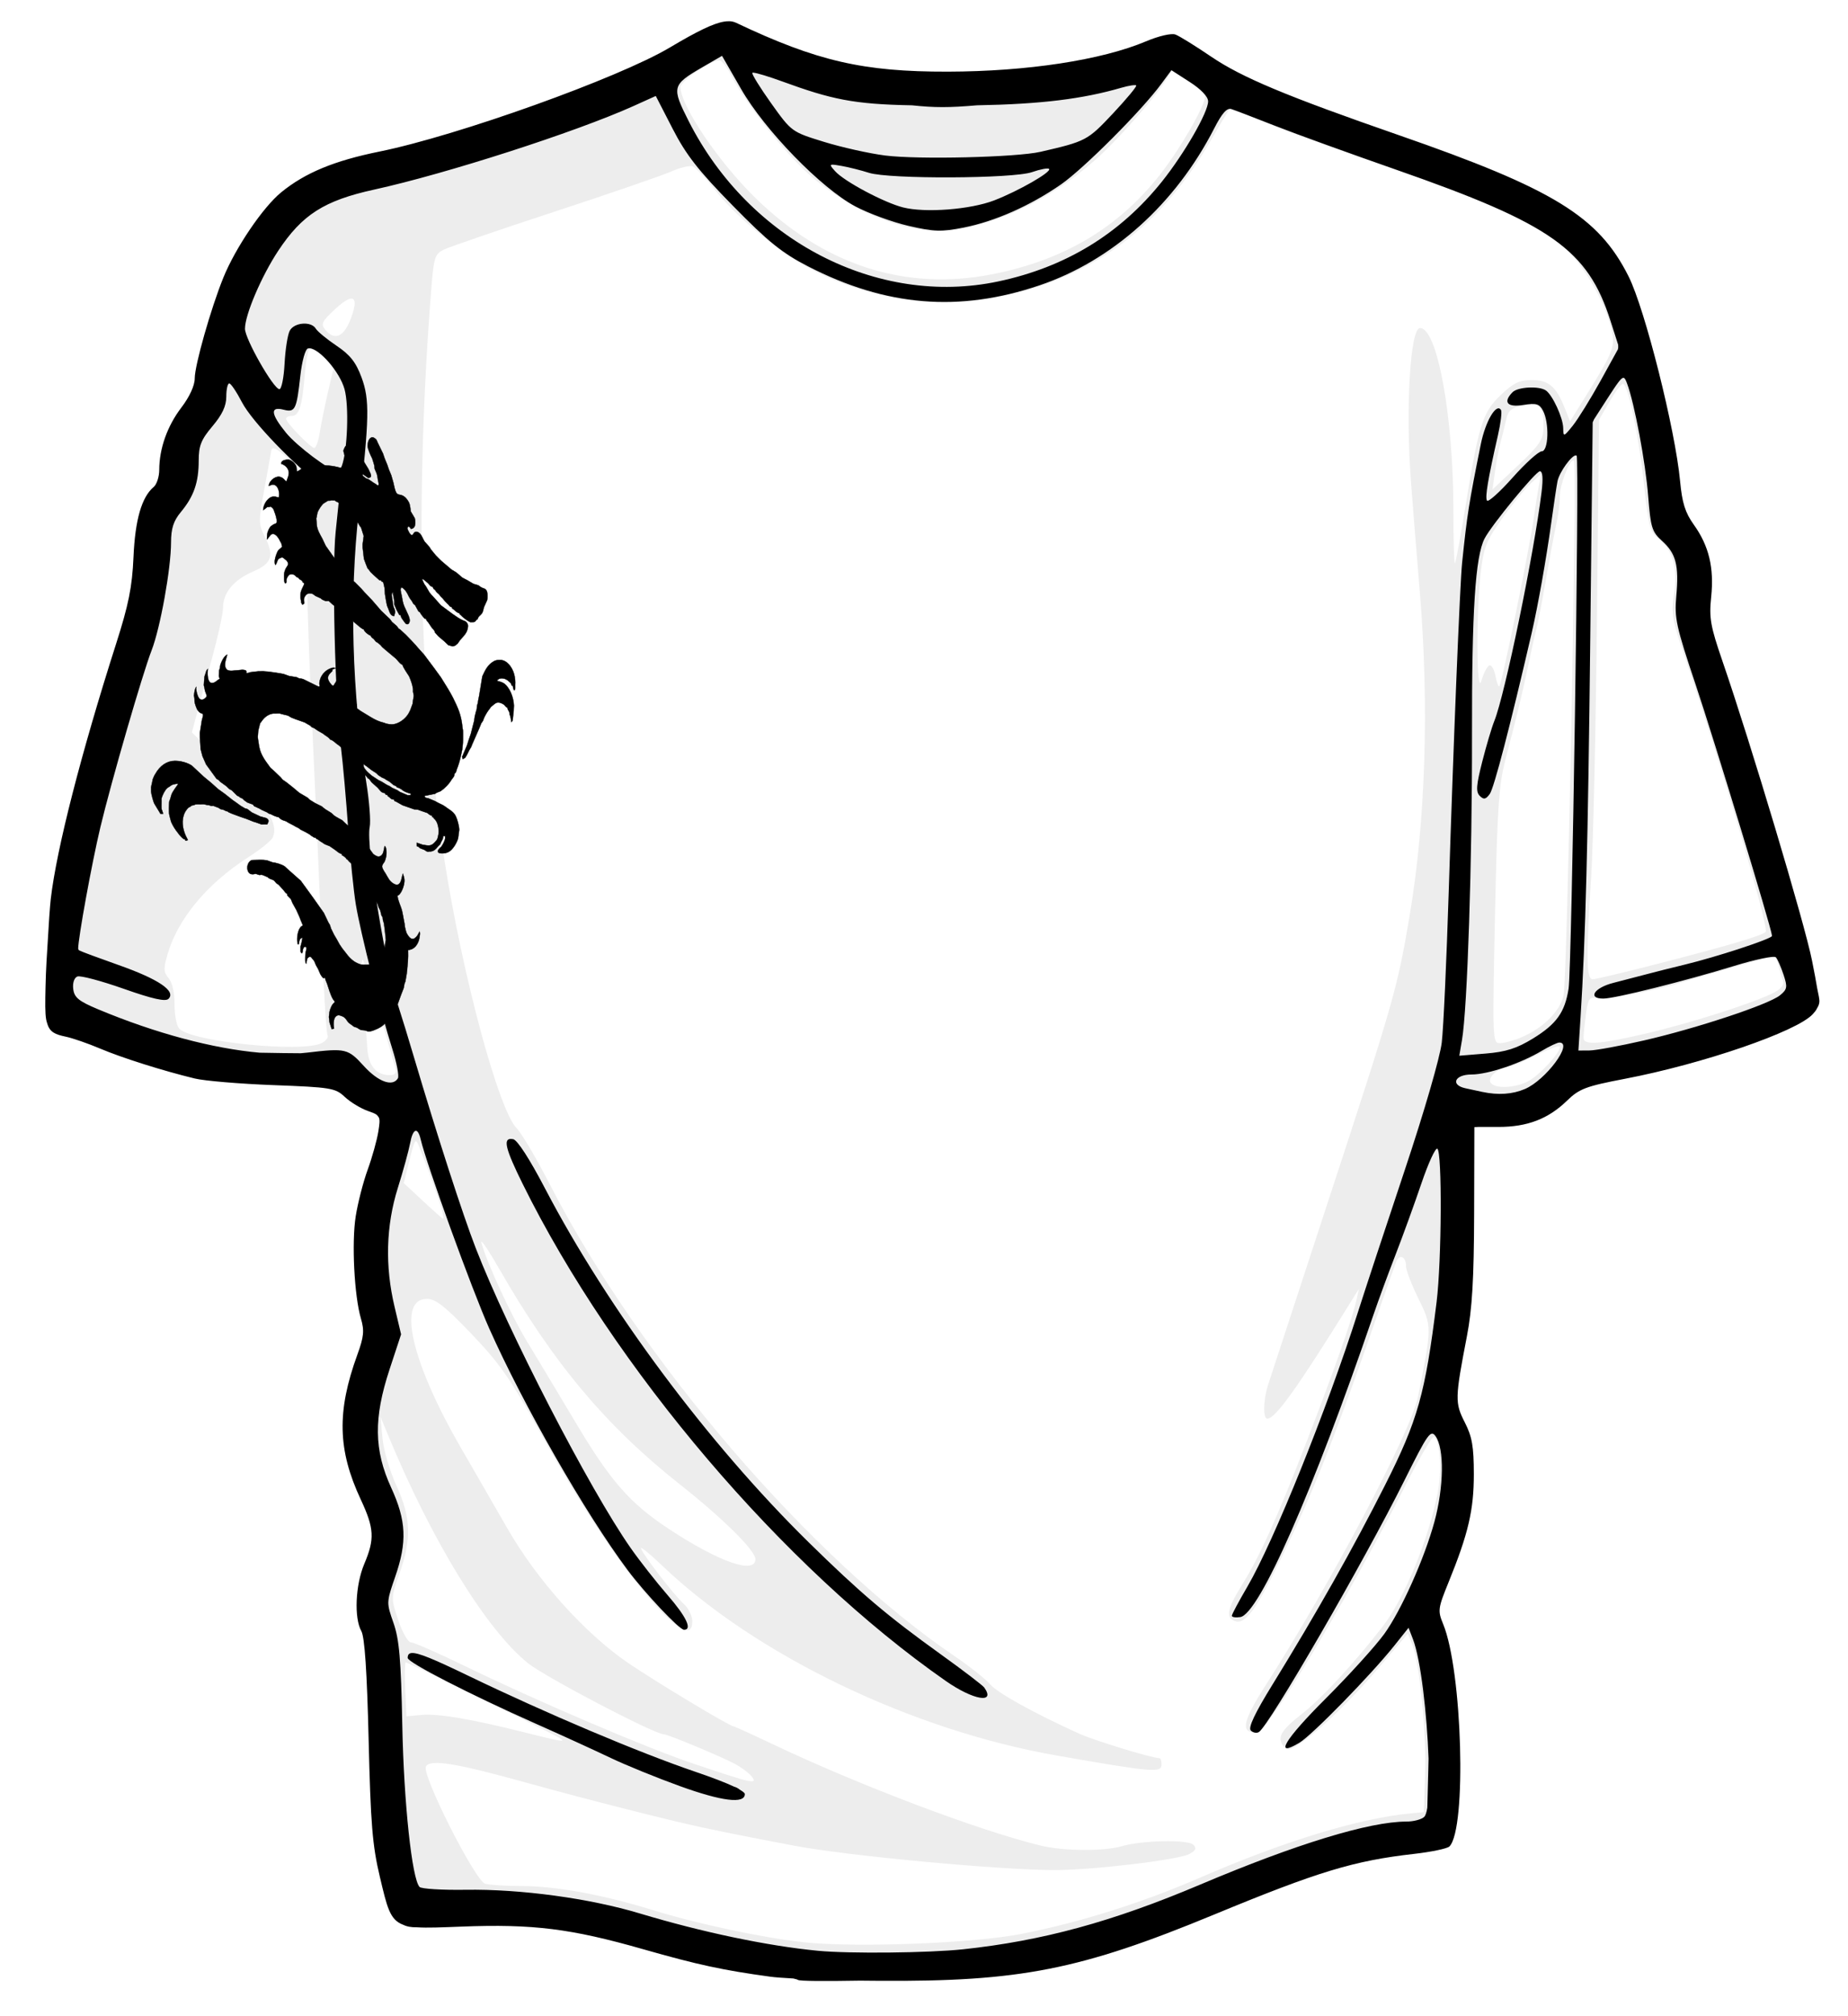
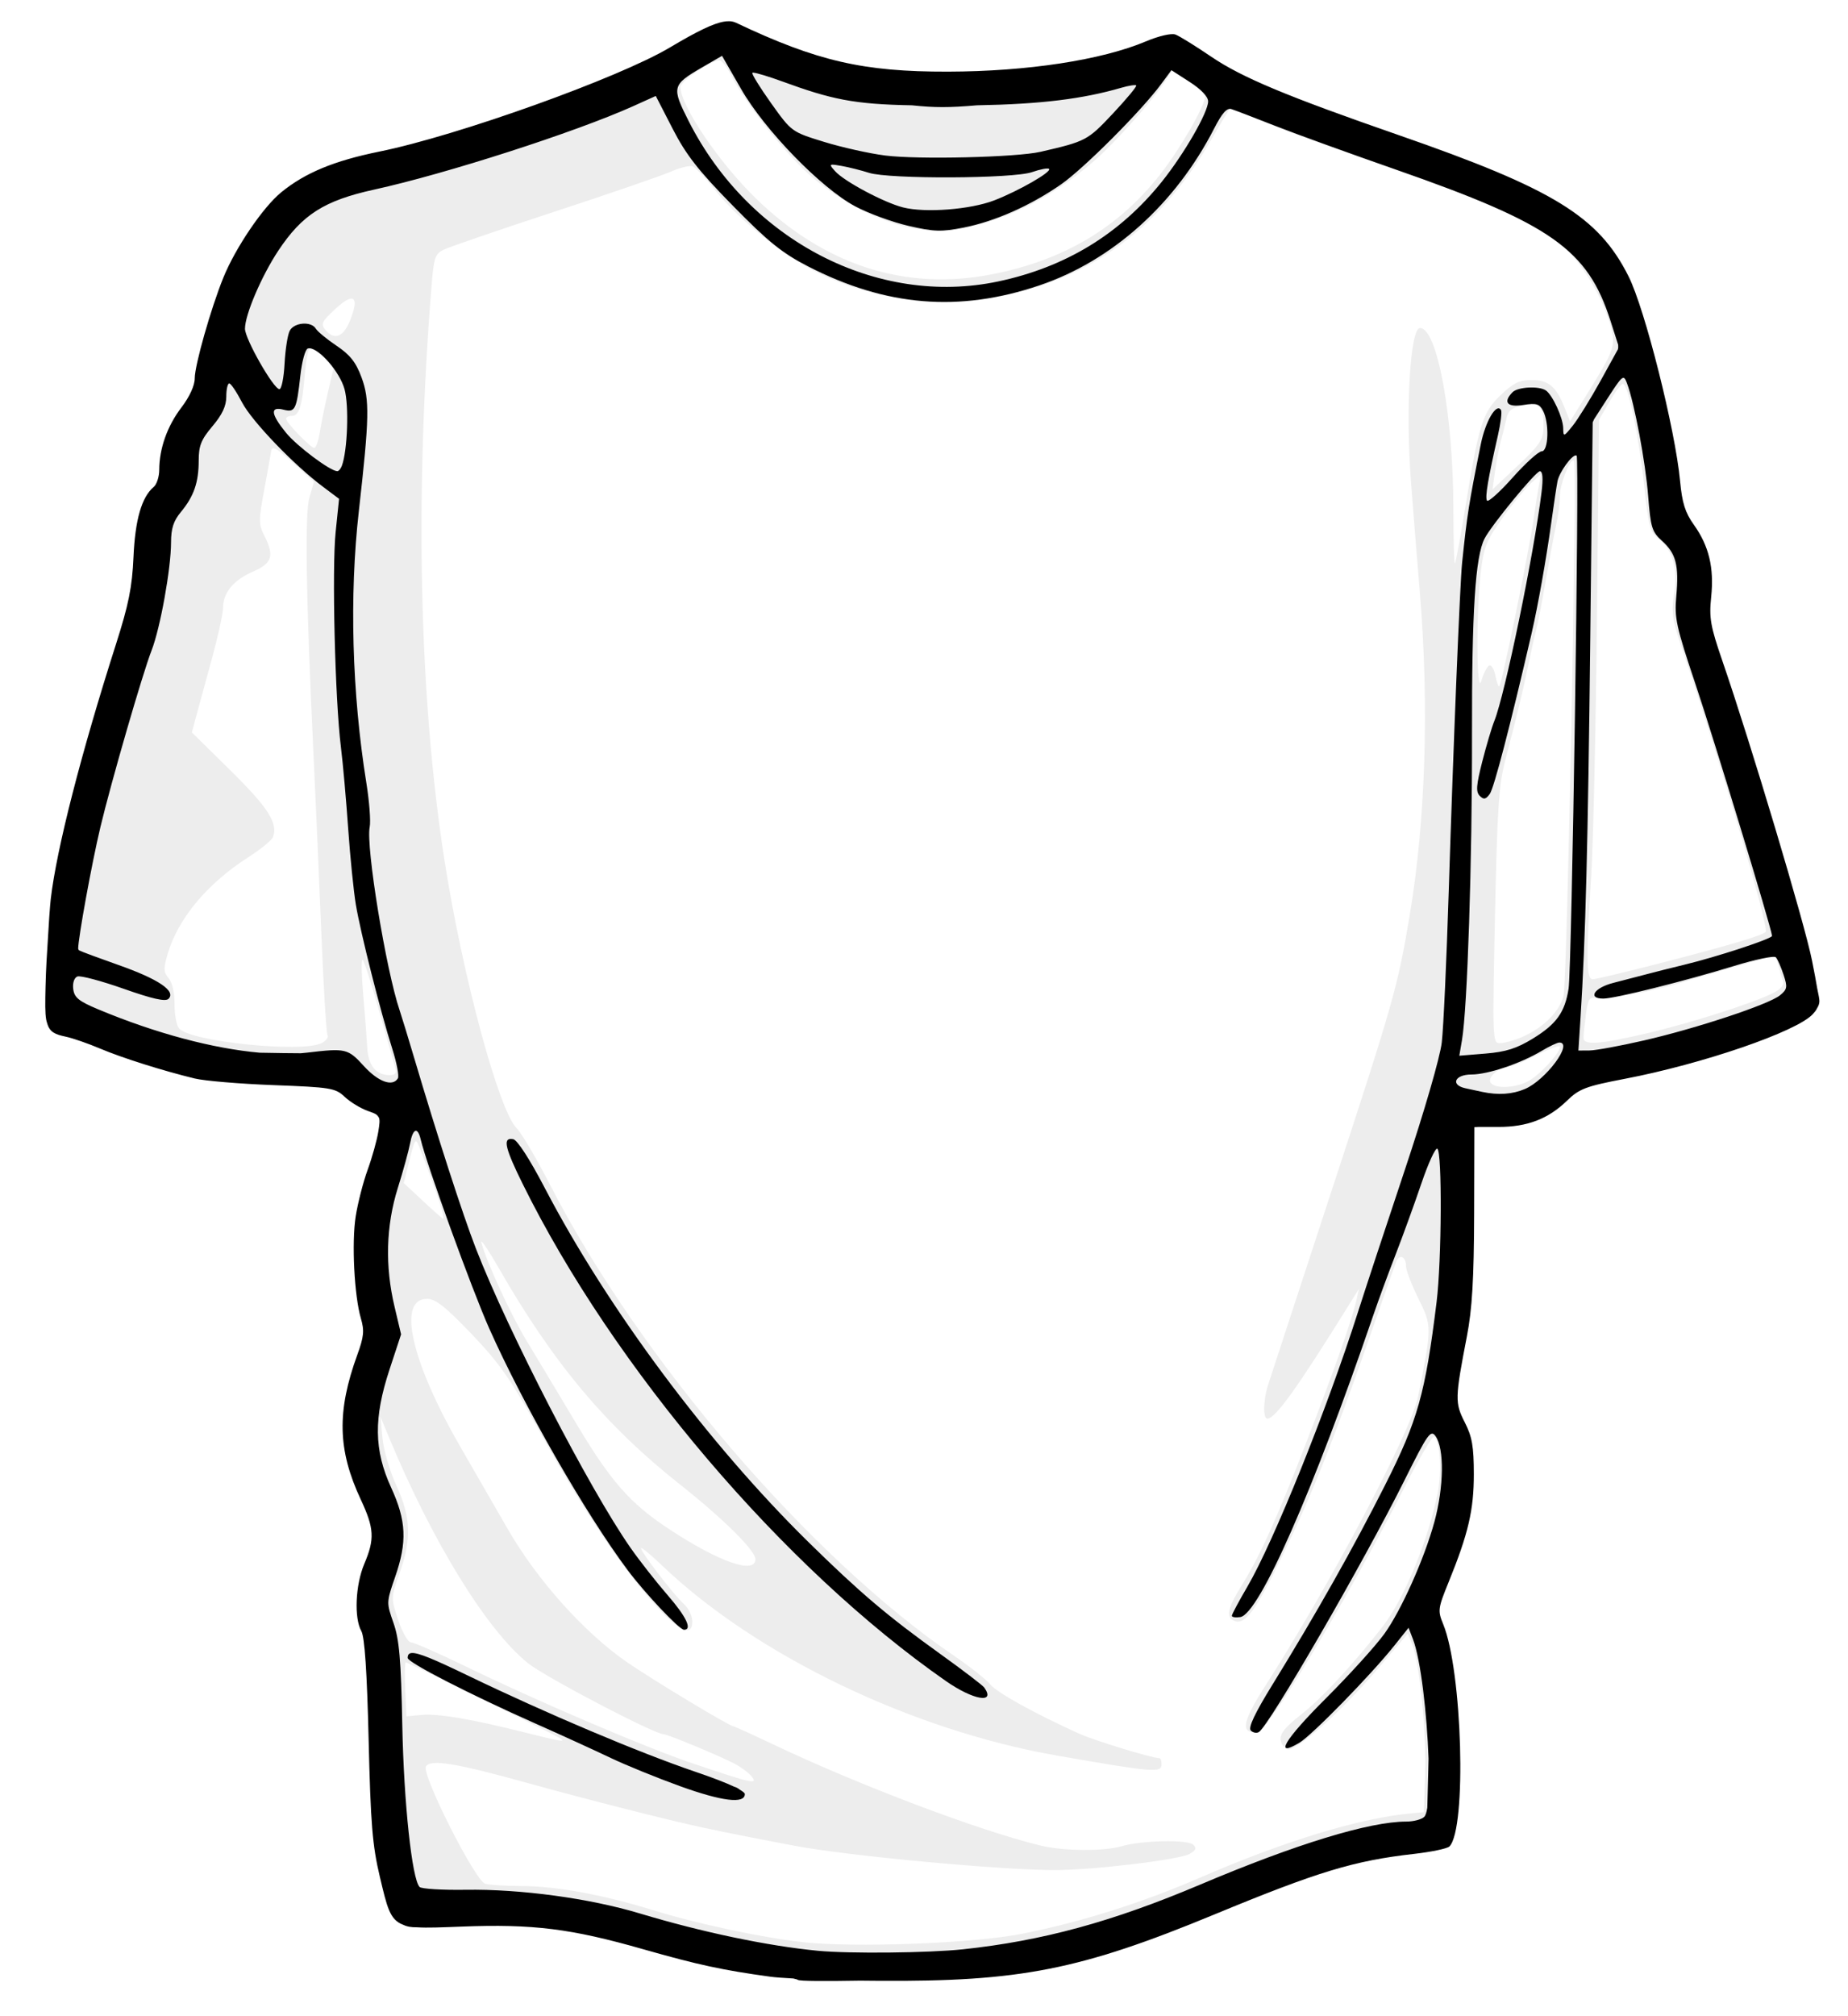
<svg xmlns="http://www.w3.org/2000/svg" xmlns:xlink="http://www.w3.org/1999/xlink" width="729.656" height="795.545">
  <title>My Shirt</title>
  <defs>
    <symbol width="3.658in" viewBox="0 0 1463 1595" id="svg_3" height="3.987in">
-       <path stroke="black" id="svg_2" fill="#000000" d="m629,99c0,0 -1,7 -1,7c5,3 5,4 11,5c1,8 4,9 4,13c0,8 -14,13 -21,15c-1,-3 -1,-9 -2,-12c-5,-9 -18,-16 -27,-17c-5,0 -20,1 -23,6c-1,1 -1,2 -1,4c11,2 27,11 25,24c-1,8 -6,13 -8,19c-7,-3 -8,-8 -20,-11c-14,-4 -38,7 -40,21c5,-1 12,-4 16,-3c12,1 19,12 19,24c0,0 -1,7 -1,7c-9,0 -6,-2 -18,-2c-16,0 -34,15 -36,32c12,-4 12,-9 21,-7c5,-3 9,1 13,4c2,2 3,4 4,7c3,5 9,19 8,25c-1,4 -4,4 -7,5c-5,1 -10,4 -14,6c-5,4 -11,13 -12,19c0,0 -1,12 -1,12c6,-3 11,-12 18,-13c7,-2 17,5 21,10c2,2 4,5 6,8c3,4 5,5 5,10c5,4 -6,7 -11,11c-5,4 -12,18 -13,25c-1,4 0,8 2,11c6,-5 6,-11 11,-15c2,-1 4,-1 6,-2c8,-3 10,0 17,4c3,1 9,6 9,10c1,4 -6,8 -9,13c-6,10 -5,12 -5,23c0,3 0,10 4,11c2,1 3,-1 4,-3c0,0 0,-5 0,-5c1,-5 5,-9 9,-12c7,-3 15,-2 21,2c0,0 4,3 4,3c0,0 6,2 6,2c0,0 5,4 5,4c7,3 6,1 11,8c3,0 5,2 3,5c0,1 -9,12 -11,18c0,0 -1,6 -1,6c-1,13 2,11 2,19c0,0 4,5 4,5c12,-3 3,-5 6,-15c4,-9 13,-13 22,-12c6,0 11,3 16,6c0,0 18,6 18,6c0,0 5,3 5,3c2,1 12,4 14,4c3,0 5,-1 9,0c0,0 12,8 12,8c0,0 24,13 24,13c0,0 7,6 7,6c0,0 15,8 15,8c7,5 11,10 21,10c1,4 6,7 10,9c7,4 21,14 28,15c2,6 17,14 23,15c2,4 6,6 10,8c0,0 8,7 8,7c0,0 7,3 7,3c0,0 8,5 8,5c0,0 6,5 6,5c0,0 11,7 11,7c0,0 33,20 33,20c7,4 16,15 24,16c2,7 16,21 22,28c6,10 11,20 13,31c0,0 0,7 0,7c0,0 2,7 2,7c1,3 -1,8 -2,12c0,0 -2,10 -2,10c0,0 -8,15 -8,15c-4,6 -7,10 -13,15c-13,11 -33,19 -50,19c-5,0 -14,-1 -19,-2c0,0 -7,-2 -7,-2c-17,-3 -29,-7 -45,-14c0,0 -34,-15 -34,-15c-5,-3 -11,-6 -16,-7c1,-3 3,-6 2,-9c-1,-3 -8,-7 -11,-9c-10,-8 -22,-14 -31,-23c-9,-9 -10,-16 0,-24c2,-3 4,-4 8,-6c6,-3 4,-4 12,-6c-11,-6 -35,2 -44,10c0,0 -11,12 -11,12c-3,1 -6,-1 -8,-3c-5,-4 -13,-12 -10,-19c3,-7 12,-11 14,-13c1,-2 1,-3 1,-4c0,0 10,-3 10,-3c-5,-2 -13,-1 -18,1c-16,4 -35,17 -37,35c0,4 2,7 0,8c-3,1 -12,-3 -15,-4c0,0 -39,-14 -39,-14c-8,-2 -8,-1 -14,-2c0,0 -9,-3 -9,-3c0,0 -25,-3 -25,-3c0,0 -19,-5 -19,-5c-13,-2 -56,-7 -68,-7c0,0 -18,0 -18,0c0,0 -26,2 -26,2c-7,1 -4,2 -14,2c0,-2 1,-4 0,-5c-2,-3 -12,-3 -15,-3c0,0 -14,1 -14,1c0,0 -20,1 -20,1c-5,0 -14,0 -18,-4c-11,-10 1,-27 3,-35c-10,3 -20,16 -24,26c0,0 -1,6 -1,6c0,0 -3,6 -3,6c0,0 -1,14 -1,14c0,0 3,6 3,6c-10,4 -17,11 -28,10c-14,-1 -14,-24 -12,-34c-5,3 -6,6 -8,11c-6,11 -3,8 -5,18c0,4 -1,6 -1,10c0,0 3,11 3,11c0,4 7,12 6,16c-2,4 -12,9 -17,8c-3,0 -6,-1 -8,-3c-6,-5 -11,-19 -10,-28c-6,6 -6,14 -8,21c2,3 2,11 2,15c2,7 5,13 9,19c4,4 6,6 11,8c3,1 7,1 8,4c1,3 -3,11 -4,14c0,0 -7,30 -7,30c0,0 0,11 0,11c0,0 2,28 2,28c0,0 6,17 6,17c0,0 12,20 12,20c0,0 15,15 15,15c0,0 20,20 20,20c0,0 7,3 7,3c0,0 5,4 5,4c0,0 21,11 21,11c0,0 10,7 10,7c0,0 8,3 8,3c0,0 18,13 18,13c0,0 6,2 6,2c0,0 5,3 5,3c0,0 7,2 7,2c0,0 7,5 7,5c0,0 10,5 10,5c0,0 19,5 19,5c2,5 9,5 13,7c0,0 9,3 9,3c0,0 7,3 7,3c0,0 18,6 18,6c0,0 6,3 6,3c0,0 8,2 8,2c0,0 8,3 8,3c0,0 11,3 11,3c0,0 6,1 6,1c4,2 4,4 13,7c0,0 12,3 12,3c0,0 9,4 9,4c0,0 16,6 16,6c0,0 7,3 7,3c0,0 11,4 11,4c0,0 5,3 5,3c0,0 19,7 19,7c0,0 12,5 12,5c0,0 5,3 5,3c0,0 11,5 11,5c2,0 3,0 4,0c3,4 5,3 9,5c0,0 7,4 7,4c0,0 7,3 7,3c0,0 8,4 8,4c0,0 17,5 17,5c0,0 14,7 14,7c9,4 17,11 27,12c0,0 0,3 0,3c4,1 14,6 16,10c4,0 3,2 9,6c6,3 11,9 16,14c0,0 10,9 10,9c3,2 2,3 7,7c0,0 10,9 10,9c0,0 7,7 7,7c3,3 4,2 8,7c0,0 11,14 11,14c0,0 11,13 11,13c0,0 10,17 10,17c0,0 4,5 4,5c0,0 4,9 4,9c0,0 5,7 5,7c0,0 4,12 4,12c0,0 4,5 4,5c0,0 1,7 1,7c0,0 3,7 3,7c0,0 3,17 3,17c0,0 1,8 1,8c1,5 2,11 2,16c0,0 -2,7 -2,7c-1,5 -2,10 -4,14c-10,20 -32,38 -55,38c-13,0 -23,1 -36,-4c-16,-5 -29,-15 -41,-27c-7,-6 -13,-12 -19,-19c0,0 -9,-12 -9,-12c0,0 -9,-11 -9,-11c0,0 -10,-15 -10,-15c0,0 -4,-9 -4,-9c0,0 -5,-6 -5,-6c0,0 -15,-23 -15,-23c0,0 -37,-38 -37,-38c0,0 -40,-40 -40,-40c0,0 -42,-27 -42,-27c0,0 -12,-8 -12,-8c-10,-5 -29,-9 -41,-10c0,0 -19,-5 -19,-5c-15,-2 -31,-1 -47,-1c-3,0 -6,0 -9,2c-7,3 -13,13 -10,21c5,16 25,10 27,10c0,0 5,1 5,1c0,0 8,2 8,2c4,0 5,-1 11,0c0,0 16,5 16,5c3,1 4,3 8,4c5,2 10,2 15,5c0,0 7,6 7,6c0,0 8,4 8,4c0,0 15,12 15,12c4,3 8,9 14,10c0,0 0,4 0,4c0,0 12,9 12,9c0,0 5,9 5,9c0,0 13,17 13,17c0,0 8,13 8,13c0,0 3,5 3,5c0,0 3,6 3,6c0,0 8,14 8,14c-15,3 -21,23 -20,37c0,0 2,8 2,8c0,0 3,0 3,0c3,-9 2,-14 13,-16c0,0 -3,11 -3,11c0,0 -4,11 -4,11c0,0 0,12 0,12c0,0 4,4 4,4c6,-4 1,-7 7,-14c3,-3 9,-3 9,2c0,3 -2,7 -3,10c-1,4 -2,19 -1,23c0,2 2,3 3,4c0,0 3,-11 3,-11c2,-4 8,-7 13,-5c2,1 4,4 6,5c9,8 5,6 11,15c0,0 7,9 7,9c0,0 7,12 7,12c2,3 8,9 10,10c2,0 4,-1 6,-1c1,6 6,12 8,17c0,0 3,7 3,7c4,9 12,28 21,33c0,0 0,3 0,3c-9,4 -15,14 -18,23c0,0 -2,12 -2,12c0,0 2,13 2,13c0,0 7,16 7,16c0,0 8,-1 8,-1c-3,-12 -2,-30 14,-32c3,-1 13,2 16,3c12,4 14,13 23,17c0,0 15,8 15,8c0,0 9,2 9,2c5,2 10,5 15,6c0,0 13,1 13,1c9,2 10,4 20,2c8,-1 15,-4 23,-6c11,-4 19,-7 28,-15c4,-4 5,-2 6,-8c4,-1 5,-2 6,-6c6,-1 6,-3 10,-8c4,-4 8,-4 9,-11c5,-2 7,-6 9,-10c0,0 12,-23 12,-23c0,0 9,-16 9,-16c2,-6 2,-8 3,-11c0,0 3,-5 3,-5c2,-7 7,-26 7,-33c0,0 2,-14 2,-14c0,0 1,-14 1,-14c0,0 0,-15 0,-15c16,0 30,-8 37,-23c0,0 2,-6 2,-6c1,-6 3,-9 1,-15c-5,5 -6,9 -12,13c-13,10 -23,3 -32,-9c-2,-3 -5,-12 -6,-16c0,0 -1,-7 -1,-7c0,0 -6,-24 -6,-24c0,0 -2,-7 -2,-7c-4,-12 -14,-25 -15,-37c13,-3 25,-26 24,-38c0,-4 -3,-11 -5,-15c-5,9 -5,22 -16,26c-5,2 -11,0 -16,-2c-14,-6 -18,-14 -27,-25c-3,-3 -11,-12 -11,-16c-1,-4 5,-9 8,-12c6,-9 9,-21 6,-31c-1,-4 -2,-5 -5,-7c-1,4 -3,9 -4,13c-3,10 -14,15 -24,11c-14,-5 -12,-7 -22,-16c0,0 -12,-9 -12,-9c-5,-5 -10,-11 -2,-16c2,-10 7,-25 -2,-33c-1,9 -9,26 -20,25c-4,-1 -10,-5 -13,-7c0,0 -19,-15 -19,-15c0,0 -12,-7 -12,-7c0,0 -13,-9 -13,-9c0,0 -10,-4 -10,-4c0,0 -12,-5 -12,-5c-9,-4 -9,-6 -15,-9c0,0 -20,-9 -20,-9c0,0 -12,-7 -12,-7c0,0 -14,-5 -14,-5c0,0 -8,-3 -8,-3c0,0 -9,-4 -9,-4c0,0 -9,-4 -9,-4c0,0 -7,-5 -7,-5c0,0 -28,-12 -28,-12c0,0 -23,-14 -23,-14c0,0 -21,-12 -21,-12c0,0 -12,-6 -12,-6c0,0 -7,-6 -7,-6c0,0 -23,-16 -23,-16c0,0 -11,-7 -11,-7c-4,-4 -11,-11 -15,-15c-15,-16 -22,-27 -25,-49c-1,-4 -2,-7 -2,-11c1,-10 1,-14 5,-24c0,0 3,-8 3,-8c1,-2 3,-3 5,-5c10,-11 25,-18 40,-19c3,0 4,0 7,0c0,0 15,0 15,0c0,0 10,2 10,2c0,0 17,3 17,3c6,2 9,4 12,5c0,0 14,4 14,4c0,0 31,8 31,8c0,0 19,8 19,8c2,1 3,3 6,4c0,0 7,2 7,2c0,0 12,6 12,6c0,0 19,8 19,8c0,0 5,3 5,3c6,3 14,6 18,11c6,0 18,8 23,11c0,0 6,3 6,3c0,0 19,12 19,12c0,0 8,4 8,4c5,2 8,4 12,8c8,5 13,5 21,9c0,0 10,5 10,5c0,0 5,4 5,4c0,0 20,10 20,10c0,0 14,8 14,8c0,0 17,8 17,8c0,0 7,5 7,5c0,0 13,6 13,6c0,0 7,2 7,2c0,0 6,3 6,3c0,0 12,5 12,5c0,0 13,8 13,8c5,2 8,1 12,6c6,0 16,5 21,8c6,3 18,6 25,7c0,0 0,4 0,4c0,0 -11,0 -11,0c0,0 -26,-8 -26,-8c0,0 -8,-4 -8,-4c0,0 -18,-6 -18,-6c0,0 -8,-4 -8,-4c0,0 -9,-3 -9,-3c0,0 -18,-8 -18,-8c0,0 -11,-4 -11,-4c0,0 -23,-11 -23,-11c-5,-3 -16,-10 -20,-14c0,0 -7,-7 -7,-7c-2,-1 -7,-7 -10,-3c-3,3 1,8 3,10c0,0 11,11 11,11c3,3 8,6 10,9c7,2 8,6 13,10c0,0 20,13 20,13c8,6 12,13 24,13c2,4 5,5 9,5c1,4 3,3 6,5c6,4 8,6 16,6c1,4 3,4 7,5c0,0 22,9 22,9c0,0 39,10 39,10c0,0 13,1 13,1c0,0 11,3 11,3c0,0 20,5 20,5c5,2 8,6 17,7c0,0 0,3 0,3c4,1 4,1 6,4c4,1 11,10 12,14c4,10 5,19 1,29c-2,6 -2,7 -7,11c-13,11 -20,12 -36,10c0,0 -9,-1 -9,-1c0,0 -20,-5 -20,-5c0,0 0,8 0,8c6,1 6,2 11,5c0,0 14,4 14,4c4,1 6,4 10,4c2,1 4,1 6,0c14,1 22,-4 32,-13c0,0 6,-4 6,-4c0,0 3,-5 3,-5c5,-7 6,-5 8,-15c0,0 6,0 6,0c0,2 0,5 0,7c-2,6 -9,15 -13,19c-3,2 -12,7 -12,11c0,5 12,5 15,5c8,0 17,-1 25,-5c11,-5 24,-19 29,-31c0,0 4,-20 4,-20c0,-10 -6,-25 -11,-33c-7,-10 -17,-14 -27,-19c-19,-10 -14,-7 -33,-14c0,0 -10,-4 -10,-4c0,0 -23,-7 -23,-7c-6,-1 -10,0 -13,-6c0,0 37,-5 37,-5c4,-3 12,-4 18,-6c13,-6 29,-17 38,-28c5,-5 9,-6 10,-14c5,-2 6,-6 8,-11c4,-6 11,-22 13,-29c0,0 2,-6 2,-6c0,0 4,-13 4,-13c0,0 1,-6 1,-6c2,-14 2,-19 2,-33c0,-9 -1,-7 -2,-15c-4,-30 -15,-46 -31,-70c-6,-8 -11,-15 -17,-22c0,0 -23,-27 -23,-27c0,0 -22,-22 -22,-22c0,0 -34,-33 -34,-33c0,0 -21,-17 -21,-17c0,0 -7,-6 -7,-6c0,0 -14,-11 -14,-11c0,0 -20,-15 -20,-15c0,0 -18,-12 -18,-12c0,0 -6,-3 -6,-3c0,0 -6,-6 -6,-6c0,0 -16,-10 -16,-10c0,0 -7,-7 -7,-7c0,0 -29,-20 -29,-20c0,0 -31,-26 -31,-26c0,0 -25,-19 -25,-19c0,0 -11,-9 -11,-9c0,0 -22,-16 -22,-16c0,0 -7,-3 -7,-3c0,0 -6,-6 -6,-6c0,0 -7,-5 -7,-5c0,0 -9,-9 -9,-9c0,0 -30,-26 -30,-26c0,0 -38,-39 -38,-39c0,0 -11,-17 -11,-17c-8,-11 -18,-22 -19,-36c0,0 -1,-14 -1,-14c1,-2 2,-4 2,-6c0,0 2,-7 2,-7c3,-7 14,-18 20,-22c0,0 16,-7 16,-7c0,0 7,0 7,0c0,0 5,-1 5,-1c5,0 5,1 11,0c2,3 9,4 13,6c0,0 6,4 6,4c12,6 10,2 25,12c0,0 6,3 6,3c0,0 16,16 16,16c0,0 5,7 5,7c0,0 7,7 7,7c3,3 6,9 10,11c0,0 9,21 9,21c0,0 -4,20 -4,20c0,0 0,8 0,8c0,0 4,27 4,27c0,0 6,12 6,12c0,0 6,11 6,11c0,0 4,3 4,3c0,0 6,6 6,6c0,0 10,7 10,7c0,0 20,13 20,13c0,0 5,0 5,0c2,5 5,2 8,6c0,0 4,13 4,13c0,0 1,14 1,14c1,5 5,24 7,29c0,0 4,7 4,7c5,10 7,16 19,18c2,-4 5,-9 3,-14c0,-2 -3,-5 -5,-10c0,0 -3,-16 -3,-16c-1,-6 -5,-14 2,-18c0,11 6,17 4,29c0,0 8,14 8,14c0,0 9,12 9,12c0,0 4,0 4,0c0,2 1,3 2,5c1,3 13,14 15,16c6,3 12,2 14,-6c1,-8 -8,-19 -12,-26c-10,-15 -10,-17 -14,-34c-1,-3 -4,-13 -4,-16c1,-2 1,-5 3,-5c3,-1 12,6 14,8c8,8 8,11 14,18c0,0 7,7 7,7c3,4 5,8 10,9c0,0 12,16 12,16c0,0 5,2 5,2c1,3 12,13 15,15c2,1 3,1 5,1c1,4 5,6 8,9c0,0 12,13 12,13c4,3 9,6 10,11c0,0 11,9 11,9c0,0 21,13 21,13c0,0 13,9 13,9c0,0 15,3 15,3c0,0 9,-2 9,-2c3,-3 4,-2 7,-4c0,0 9,-9 9,-9c7,-6 14,-10 20,-17c4,-4 8,-13 7,-19c-1,-4 -6,-8 -9,-9c0,0 -7,-2 -7,-2c-13,-4 -24,-10 -36,-16c0,0 -39,-21 -39,-21c0,0 -27,-22 -27,-22c-5,-4 -6,-4 -11,-9c0,0 -12,-15 -12,-15c0,0 -5,-5 -5,-5c-3,-4 -6,-9 -8,-13c2,0 3,0 5,1c0,0 15,9 15,9c7,5 7,8 16,9c2,6 4,5 8,8c0,0 5,5 5,5c4,3 5,3 8,5c0,0 5,5 5,5c0,0 7,5 7,5c0,0 8,7 8,7c0,0 8,6 8,6c6,3 7,8 14,8c2,4 3,4 7,6c5,3 13,9 19,9c2,5 4,3 8,7c5,4 22,13 29,15c3,0 8,0 11,0c9,-1 6,-5 14,-7c2,-7 10,-9 15,-14c5,-6 4,-9 7,-15c0,0 11,-17 11,-17c1,-4 1,-6 1,-10c0,-3 0,-6 -1,-9c-4,-10 -13,-8 -21,-12c-5,-2 -4,-3 -11,-5c0,0 -14,-3 -14,-3c0,0 -21,-9 -21,-9c0,0 -16,-6 -16,-6c0,0 -21,-13 -21,-13c0,0 -16,-7 -16,-7c0,0 -34,-21 -34,-21c0,0 -7,-5 -7,-5c0,0 -11,-8 -11,-8c0,0 -17,-15 -17,-15c0,0 -5,-6 -5,-6c0,0 -16,-13 -16,-13c-4,-4 -8,-13 -15,-19c-5,-4 -14,-7 -20,-3c-3,2 -4,6 -8,6c-5,1 -15,-13 -15,-17c0,-1 1,-2 2,-3c3,-3 8,2 10,5c9,-1 15,-5 15,-15c0,-4 0,-7 -2,-11c0,0 -13,-16 -13,-16c-1,-3 -1,-14 -6,-22c-6,-8 -13,-14 -23,-17c-6,-2 -15,-1 -19,-6c-6,-8 -7,-16 -10,-25c0,0 -7,-18 -7,-18c0,0 -8,-14 -8,-14c0,0 -5,-11 -5,-11c0,0 -9,-16 -9,-16c0,0 -5,-11 -5,-11c0,0 -8,-12 -8,-12c0,0 -6,-9 -6,-9c0,0 -4,-6 -4,-6c-3,-5 -3,-7 -9,-10c-14,-8 -25,4 -25,18c0,7 10,23 15,30c2,5 5,11 7,17c0,0 1,8 1,8c0,0 7,12 7,12c4,10 2,11 5,19c0,2 2,5 1,8c-2,3 -7,0 -10,-2c0,0 -7,-3 -7,-3c0,0 -16,-8 -16,-8c0,0 -10,-3 -10,-3c0,0 -12,-7 -12,-7c-4,-2 -4,0 -12,-4c-8,-5 -9,-2 -16,-4c0,0 -16,-4 -16,-4c-28,-7 -51,-12 -81,-13c-9,-1 -19,0 -28,1c0,0 -17,2 -17,2c-5,-1 -6,-9 -13,-16c-8,-7 -20,-12 -31,-13zm234,57c2,0 7,-1 9,-3c1,-2 0,-5 -1,-7c-3,-5 -7,-12 -11,-16c0,0 -16,-19 -16,-19c0,0 -5,-7 -5,-7c-5,-5 -6,-5 -11,-9c-9,-7 -5,-6 -17,-12c0,0 -7,-3 -7,-3c-8,-3 -16,-5 -21,4c-1,2 -3,4 -3,6c0,2 4,12 5,15c4,9 6,8 12,13c3,3 3,6 5,8c5,3 10,5 15,7c0,0 5,3 5,3c0,0 10,4 10,4c0,0 31,16 31,16zm309,674c0,0 2,6 2,6c2,-1 6,-2 8,-3c4,-3 12,-15 15,-19c0,0 6,-7 6,-7c0,0 4,-7 4,-7c0,0 24,-38 24,-38c0,0 7,-12 7,-12c0,0 6,-6 6,-6c0,0 3,-6 3,-6c6,-9 12,-16 20,-23c0,0 4,-4 4,-4c3,-2 9,-5 12,-7c2,-1 4,-2 7,-3c8,-2 19,1 26,5c4,3 6,6 11,7c1,8 7,7 7,16c3,4 5,14 6,19c2,-1 3,-2 4,-4c1,-2 3,-19 4,-23c0,-4 1,-9 1,-13c-1,-21 -14,-43 -32,-53c-8,-4 -17,-5 -25,-7c10,-10 31,-6 41,2c5,3 8,4 9,10c0,0 4,0 4,0c0,3 1,7 3,10c3,3 5,-1 5,-4c0,0 0,-7 0,-7c1,-9 0,-17 -3,-26c-7,-19 -26,-35 -47,-35c-7,0 -12,0 -19,2c-11,4 -19,9 -27,17c-4,4 -12,15 -15,20c0,0 -10,41 -10,41c0,0 -2,8 -2,8c0,0 -2,6 -2,6c0,0 -2,9 -2,9c0,0 -3,7 -3,7c0,0 -1,8 -1,8c0,0 -3,7 -3,7c0,0 -4,11 -4,11c0,0 -2,10 -2,10c0,0 -12,32 -12,32c0,0 -7,14 -7,14c0,0 -6,13 -6,13c0,0 -11,18 -11,18c-3,4 -2,5 -6,9zm-1023,131c0,0 9,0 9,0c-2,-6 -3,-7 -5,-11c-1,-6 0,-12 0,-18c0,-3 0,-4 0,-7c3,-9 12,-21 20,-26c0,0 9,-4 9,-4c0,0 6,-3 6,-3c6,-2 16,-3 22,-3c-2,4 -11,11 -15,16c-9,9 -8,11 -13,22c-1,2 -3,4 -3,6c0,0 -1,15 -1,15c0,0 0,8 0,8c0,7 2,11 4,17c0,0 3,8 3,8c6,10 14,19 23,27c2,3 15,13 18,14c2,1 3,1 5,1c2,6 4,3 10,2c0,0 -7,-10 -7,-10c-11,-18 -15,-39 -2,-57c4,-5 12,-13 18,-13c5,-4 6,-3 12,-4c8,-2 4,-2 15,-2c0,0 19,0 19,0c0,0 12,2 12,2c6,0 7,1 12,2c4,1 5,0 8,0c0,0 18,5 18,5c0,0 6,3 6,3c0,0 11,2 11,2c0,0 8,3 8,3c4,1 5,0 9,3c0,0 13,4 13,4c0,0 26,7 26,7c0,0 20,5 20,5c0,0 24,7 24,7c0,0 9,2 9,2c0,0 19,5 19,5c0,0 12,0 12,0c0,0 7,0 7,0c6,-7 7,-11 -3,-15c0,0 -20,-4 -20,-4c0,0 -29,-10 -29,-10c0,0 -14,-8 -14,-8c0,0 -9,-2 -9,-2c0,0 -14,-6 -14,-6c0,0 -17,-9 -17,-9c0,0 -10,-5 -10,-5c0,0 -26,-15 -26,-15c0,0 -23,-12 -23,-12c0,0 -23,-15 -23,-15c0,0 -25,-15 -25,-15c0,0 -40,-27 -40,-27c-16,-8 -40,-12 -58,-12c-26,0 -50,11 -66,31c-3,3 -7,9 -9,13c0,0 -2,7 -2,7c-1,4 -3,8 -4,12c0,0 0,11 0,11c1,6 7,24 11,29c0,0 20,24 20,24z" />
-     </symbol>
+       </symbol>
  </defs>
  <g>
    <title>Layer 1</title>
    <use x="1303.568" y="1166.538" transform="rotate(-0.531, 131.876, 290.406) matrix(0.486, -1.84968e-10, -1.76042e-10, 0.682, -587.867, -632.365)" xlink:href="#svg_3" id="svg_4" />
    <g id="layer1">
      <path stroke-width="8" fill="#000000" fill-opacity="0.071" id="path1951" d="m286.2,17.554c-3.115,-0.014 -16.089,6.908 -22.206,11.85c-3.464,2.799 -39.703,16.792 -64.607,24.947c-28.167,9.223 -36.243,11.474 -51.343,14.372c-23.64,4.537 -37.11,15.041 -48.012,37.405c-3.087,6.334 -6.753,16.476 -8.132,22.546c-1.379,6.07 -3.164,11.726 -3.961,12.549c-0.797,0.824 -1.44,4.421 -1.44,8.022c0,6.285 -0.66,7.628 -10.113,20.601c-1.332,1.827 -2.977,8.009 -3.661,13.765c-0.903,7.596 -2.211,11.549 -4.831,14.372c-3.031,3.267 -3.846,6.495 -5.041,20.115c-1.542,17.576 -2.271,20.604 -12.903,54.846c-8.184,26.358 -14.886,52.348 -19.355,74.87c-3.414,17.205 -6.243,42.601 -5.191,46.764c0.364,1.441 3.583,3.702 7.142,5.014c3.559,1.312 10.396,3.828 15.184,5.591c26.815,9.873 35.401,11.547 62.566,12.185l26.137,0.608l5.461,5.53c4.763,4.823 6.412,5.53 13.173,5.53c4.253,0 7.743,0.504 7.742,1.155c-0.005,3.187 -8.328,34.703 -10.083,38.195c-3.168,6.304 -4.308,26.303 -2.221,38.681c2.798,16.594 2.439,22.256 -2.431,38.59c-5.161,17.312 -4.659,23.025 3.721,42.358c5.583,12.88 5.92,19.235 1.65,30.203c-3.556,9.135 -3.991,17.571 -1.17,22.577c1.323,2.348 2.236,15.715 2.881,42.054c0.956,39.035 3.75,61.183 8.282,65.907c1.507,1.571 4.097,1.717 11.163,0.577c10.392,-1.676 45.194,0.139 57.465,3.008c4.285,1.002 16.221,4.197 26.497,7.08c18.721,5.252 45.908,11.065 57.585,12.306c3.425,0.364 21.319,0.474 39.73,0.243c27.119,-0.34 36.568,-1.086 49.813,-3.859c27.684,-5.796 41.55,-10.254 71.718,-23.123c33.191,-14.159 57.499,-21.661 76.64,-23.64c7.826,-0.809 10.958,-1.828 12.063,-3.92c1.984,-3.753 1.907,-37.492 -0.12,-52.993c-0.887,-6.783 -3.088,-16.685 -4.891,-21.999l-3.271,-9.632l5.731,-13.552c11.071,-26.101 12.691,-46.711 4.591,-58.796c-3.017,-4.502 -3.7,-6.974 -2.911,-10.696c9.179,-43.274 10.632,-79.594 4.501,-112.67l-0.99,-5.318l10.713,1.215c19.352,2.215 27.601,-0.009 36.969,-9.997c3.364,-3.586 6.415,-5.037 12.453,-5.864c19.034,-2.607 44.06,-9.188 64.066,-16.864c18.59,-7.133 18.254,-6.539 13.263,-23.215c-1.694,-5.661 -5.25,-18.112 -7.892,-27.651c-6.371,-23.004 -15.561,-53.013 -25.086,-81.859c-6.973,-21.117 -7.67,-24.47 -6.752,-32.482c1.303,-11.372 -1.08,-20.376 -6.752,-25.494c-4.095,-3.694 -4.533,-5.134 -5.491,-18.778c-0.982,-13.972 -7.015,-42.455 -10.353,-48.769c-0.841,-1.591 -1.53,-4.662 -1.53,-6.837c0,-2.175 -1.885,-9.069 -4.171,-15.314c-6.301,-17.214 -18.187,-29.32 -38.56,-39.289c-8.623,-4.219 -25.139,-10.936 -36.699,-14.95c-62.794,-21.801 -75.353,-27 -91.103,-37.587c-7.362,-4.948 -9.604,-5.764 -12.273,-4.467c-14.036,6.822 -54.323,12.884 -85.672,12.884c-31.398,-0 -53.414,-4.391 -76.4,-15.223c-4.282,-2.018 -9.369,-3.668 -11.283,-3.677zm-2.101,6.29c0.9,0 3.04,2.762 4.741,6.138c5.612,11.14 22.186,31.877 32.078,40.139c19.372,16.18 41.995,23.852 59.385,20.115c18.791,-4.037 35.124,-12.474 51.583,-26.618c8.139,-6.994 23.516,-24.255 28.447,-31.905l2.521,-3.859l6.452,4.315c3.548,2.377 6.452,5.046 6.452,5.925c0,3.75 -9.77,20.696 -17.825,30.933c-16.5,20.971 -38.038,33.722 -66.257,39.228c-34.223,6.677 -66.01,-3.521 -93.204,-29.93c-14.578,-14.157 -29.798,-36.646 -29.798,-44.029c0,-2.218 12.153,-10.453 15.424,-10.453zm201.682,18.9c0.235,0 5.265,2.036 11.163,4.497c5.898,2.461 14.937,5.937 20.075,7.748c5.138,1.811 22.57,7.932 38.74,13.613c34.608,12.159 52.044,20.369 61.816,29.079c7.553,6.733 15.565,20.355 18.455,31.358c1.975,7.519 1.377,9.165 -9.813,27.134l-6.302,10.118l-2.161,-5.409c-3.366,-8.432 -6.35,-10.908 -13.023,-10.908c-4.778,0 -7.216,1.188 -12.183,5.925c-7.161,6.83 -8.625,11.467 -14.014,44.515c-1.909,11.706 -3.747,21.577 -4.081,21.938c-0.335,0.361 -0.6,-9.066 -0.6,-20.966c0,-37.252 -6.361,-71.923 -13.173,-71.923c-3.896,0 -5.765,31.856 -3.571,60.711c0.917,12.066 1.918,24.53 3.481,43.36c3.72,44.815 2.295,90.303 -3.991,127.681c-4.854,28.863 -6.087,33.248 -32.618,114.159c-11.971,36.507 -22.464,68.561 -23.316,71.224c-1.871,5.849 -2.046,13.279 -0.3,13.279c3.206,0 11.809,-12.007 32.768,-45.73l3.421,-5.5l-1.05,4.71c-1.715,7.592 -8.928,28.02 -19.745,55.97c-11.604,29.984 -18.242,44.68 -25.507,56.396c-5.685,9.168 -6.364,12.607 -2.761,14.008c4.23,1.644 8.639,-4.486 19.475,-27.043c12.281,-25.566 20.457,-46.453 37.99,-96.961c2.86,-8.238 5.696,-16.202 6.302,-17.715c1.326,-3.311 3.901,-2.133 3.901,1.793c0,1.545 2.22,7.289 4.921,12.762c5.336,10.812 5.336,11.109 -0.18,38.651c-2.743,13.698 -34.78,74.294 -60.285,114.068c-8.667,13.515 -9.82,18.353 -4.381,18.353c2.155,0 5.769,-4.063 11.883,-13.4c12.622,-19.274 34.2,-57.122 46.902,-82.254c6.026,-11.923 11.502,-21.343 12.153,-20.936c2.427,1.519 3.196,13.495 1.44,22.333c-3.672,18.487 -13.229,41.634 -21.636,52.476c-11.471,14.795 -24.194,28.513 -32.348,34.883c-6.151,4.805 -8.32,7.519 -7.982,9.906c0.256,1.804 1.535,3.49 2.821,3.737c3.559,0.686 21.085,-14.942 34.989,-31.176l12.423,-14.524l1.8,4.497c2.871,7.275 5.575,34.839 5.011,51.018l-0.51,14.98l-4.681,0.425c-20.519,1.852 -50.298,10.912 -84.082,25.585c-22.53,9.785 -47.124,17.517 -70.128,22.03c-19.181,3.763 -66.075,5.518 -86.362,3.251c-16.344,-1.826 -41.69,-7.234 -59.145,-12.64c-19.501,-6.04 -38.256,-9.484 -51.943,-9.511c-6.114,-0.012 -12.541,-0.413 -14.254,-0.881c-3.946,-1.079 -25.266,-43.26 -23.406,-46.308c1.828,-2.995 11.84,-1.341 41.321,6.867c21.065,5.865 54.956,14.479 67.727,17.198c10.517,2.239 18.418,3.811 36.609,7.262c20.901,3.966 81.491,9.605 102.746,9.571c15.192,-0.024 48.792,-4.041 53.054,-6.351c2.517,-1.364 2.894,-2.265 1.53,-3.646c-2.097,-2.124 -20.235,-1.755 -28.267,0.577c-7.142,2.074 -23.075,1.941 -32.138,-0.273c-24.457,-5.976 -71.206,-23.657 -105.267,-39.805c-8.429,-3.996 -15.608,-7.262 -15.964,-7.262c-1.43,0 -31.223,-17.927 -41.651,-25.068c-17.09,-11.704 -35.817,-32.601 -47.532,-52.993c-5.473,-9.526 -13.673,-23.735 -18.215,-31.571c-19.774,-34.118 -25.486,-59.039 -13.534,-59.039c3.375,0 7.182,2.988 17.555,13.825c10.983,11.475 15.458,17.86 26.287,37.435c16.602,30.011 30.433,51.101 43.631,66.575c11.078,12.988 17.284,16.372 17.284,9.42c0,-2.094 -1.514,-5.155 -3.331,-6.806c-4.029,-3.663 -16.924,-20.452 -16.924,-22.03c0,-0.625 3.666,2.385 8.162,6.685c37.141,35.521 98.658,65.131 156.1,75.144c38.334,6.682 41.261,6.906 41.261,3.403c0,-1.301 -0.366,-2.37 -0.81,-2.37c-2.877,0 -25.847,-7.009 -31.748,-9.693c-18.093,-8.229 -32.321,-16.122 -35.169,-19.508c-1.713,-2.036 -8.019,-7.023 -14.014,-11.091c-56.82,-38.562 -124.185,-116.999 -159.671,-185.93c-5.357,-10.406 -11.274,-20.453 -13.173,-22.333c-7.094,-7.022 -21.502,-60.491 -28.597,-106.168c-9.885,-63.634 -11.68,-142.793 -5.131,-225.401c0.965,-12.179 1.4,-13.523 4.951,-15.254c2.141,-1.043 21.734,-7.76 43.571,-14.919c21.837,-7.159 42.623,-14.306 46.182,-15.892c3.558,-1.586 7.431,-2.495 8.582,-2.005c1.151,0.49 5.101,4.728 8.792,9.389c8.165,10.313 24.36,23.805 36.639,30.538c20.185,11.067 45.533,15.9 67.517,12.853c40.469,-5.609 70.488,-26.396 91.793,-63.506c3.858,-6.72 7.207,-12.215 7.442,-12.215zm-347.429,75.144c2.181,-0.389 2.282,2.386 0.06,8.113c-2.746,7.08 -6.361,8.54 -10.023,4.072c-1.801,-2.198 -1.266,-3.255 3.871,-8.022c2.734,-2.537 4.783,-3.929 6.092,-4.163zm-15.904,19.447c0.684,0 3.092,1.626 5.341,3.586l4.081,3.555l-2.371,10.24c-1.302,5.628 -2.76,12.883 -3.271,16.135c-0.511,3.252 -1.481,5.925 -2.13,5.925c-1.467,0 -11.133,-10 -11.133,-11.516c0,-0.609 0.968,-1.094 2.161,-1.094c2.959,0 4.143,-3.654 5.191,-16.165c0.491,-5.853 1.446,-10.665 2.13,-10.665zm518.323,14.19c2.043,0 6.278,20.157 8.372,39.805c1.8,16.887 2.306,18.68 6.092,21.695c5.361,4.27 7.293,11.649 5.701,21.847c-1.12,7.173 -0.61,10.078 4.231,24.278c14.148,41.499 33.485,107.2 31.988,108.629c-1.594,1.521 -14.869,5.443 -42.221,12.488c-13.201,3.4 -24.934,6.199 -26.077,6.199c-2.542,0 -2.662,-7.91 -0.6,-40.474c0.814,-12.859 1.841,-58.704 2.281,-101.853l0.81,-78.456l4.081,-7.08c2.253,-3.893 4.659,-7.08 5.341,-7.08zm-36.249,8.204c3.992,0.029 5.112,2.513 4.921,9.146c-0.134,4.671 -1.701,6.967 -10.173,14.919l-9.992,9.389l0.99,-7.019c0.544,-3.867 1.548,-9.158 2.251,-11.759c0.703,-2.601 1.709,-6.648 2.221,-8.994c0.738,-3.381 2.099,-4.504 6.542,-5.348c1.245,-0.237 2.319,-0.341 3.241,-0.334zm-496.597,17.198c1.088,-0.009 3.35,1.729 7.802,5.773l8.222,7.475l-1.8,6.29c-1.851,6.535 -1.317,39.555 1.62,100.911c0.789,16.476 2.176,47.9 3.061,69.826c0.885,21.926 2.007,40.502 2.491,41.294c0.484,0.792 -0.51,2.189 -2.191,3.099c-7.459,4.042 -52.153,-0.507 -56.444,-5.743c-1.009,-1.23 -1.8,-5.56 -1.77,-9.632c0.032,-4.444 -0.916,-8.521 -2.341,-10.179c-2.02,-2.352 -2.08,-3.751 -0.42,-9.45c4.07,-13.975 15.602,-27.845 31.718,-38.164c4.973,-3.184 9.431,-6.808 9.903,-8.052c2.059,-5.434 -1.811,-11.552 -16.594,-26.132l-15.424,-15.193l1.62,-6.077c0.894,-3.348 3.664,-13.477 6.152,-22.516c2.488,-9.039 4.531,-18.283 4.531,-20.541c0,-6.005 4.111,-10.982 11.853,-14.342c7.61,-3.303 8.502,-6.243 4.381,-14.312c-2.201,-4.309 -2.186,-6.008 -0.03,-17.654c1.312,-7.089 2.58,-14.117 2.821,-15.618c0.108,-0.673 0.346,-1.059 0.84,-1.064zm513.222,4.801c0.105,-0.003 0.216,0.037 0.3,0.122c1.325,1.342 -2.651,205.592 -4.111,211.181c-1.664,6.369 -8.16,12.766 -16.624,16.348c-2.998,1.269 -6.799,2.309 -8.462,2.309c-2.954,0 -3.008,-1.195 -1.98,-50.076c0.896,-42.605 1.511,-51.801 4.141,-61.865c4.737,-18.126 6.825,-26.749 8.972,-37.071c1.082,-5.203 2.501,-11.589 3.181,-14.19c0.679,-2.601 2.397,-11.452 3.811,-19.69c1.414,-8.238 3.246,-17.969 4.051,-21.604c0.805,-3.636 1.47,-8.792 1.47,-11.486c0,-4.414 3.682,-13.929 5.251,-13.977zm-12.693,5.287l-0.87,4.74c-0.482,2.601 -1.32,7.918 -1.86,11.82c-1.772,12.785 -12.688,66.205 -13.744,67.274c-0.334,0.338 -1.029,-1.565 -1.56,-4.254c-0.531,-2.689 -1.668,-4.453 -2.521,-3.92c-0.853,0.534 -2.208,3.241 -3.001,6.016c-1.907,6.676 -2.114,-26.47 -0.27,-42.57c1.134,-9.906 2.184,-12.642 8.312,-21.3c3.864,-5.46 8.949,-11.688 11.283,-13.856l4.231,-3.95zm90.773,190.518c1.377,-0.107 2.318,0.949 2.881,3.221c0.524,2.114 1.359,4.906 1.86,6.229c0.603,1.591 -0.621,3.21 -3.601,4.771c-7.457,3.905 -32.84,12.021 -50.233,16.074c-18.754,4.37 -24.907,4.797 -24.906,1.702c0,-1.18 0.434,-5.323 0.96,-9.207c0.862,-6.365 1.298,-6.988 4.591,-6.351c3.405,0.659 21.938,-2.782 32.588,-6.047c2.569,-0.788 10.988,-3.236 18.695,-5.469c7.707,-2.233 15.165,-4.424 16.564,-4.831c0.215,-0.063 0.403,-0.076 0.6,-0.091zm-556.103,1.246c0.032,-0.015 0.052,-0.005 0.09,0.03c0.601,0.56 3.552,9.768 6.572,20.48c3.019,10.712 5.88,20.725 6.332,22.242c0.584,1.961 -0.06,2.765 -2.191,2.765c-5.536,0 -8.539,-3.732 -8.942,-11.121c-0.21,-3.854 -0.937,-13.405 -1.62,-21.209c-0.641,-7.316 -0.725,-12.969 -0.24,-13.187zm472.051,34.184c0.464,-0.068 0.72,-0.015 0.72,0.182c0,2.527 -8.022,11.199 -12.573,13.582c-5.269,2.759 -13.278,3.019 -14.824,0.486c-1.227,-2.01 3.369,-6.077 6.872,-6.077c1.229,0 6.343,-2.122 11.373,-4.71c3.772,-1.941 7.039,-3.26 8.432,-3.464zm-450.926,37.466c0.377,0.032 0.756,0.868 1.32,2.249c2.505,6.13 7.815,20.892 8.912,24.825c0.544,1.951 0.752,3.529 0.48,3.494c-0.272,-0.034 -3.873,-3.223 -8.012,-7.08l-7.532,-7.019l2.281,-9.085c1.328,-5.303 1.922,-7.437 2.551,-7.384zm25.867,39.562c0.59,0.202 3.356,4.416 6.992,10.757c21.329,37.197 42.183,62.046 71.568,85.262c16.795,13.269 29.587,25.922 29.588,29.292c0,6.126 -14.092,1.267 -33.819,-11.668c-15.702,-10.296 -23.316,-18.976 -37.24,-42.358c-6.913,-11.609 -15.525,-25.938 -19.115,-31.844c-6.312,-10.385 -15.763,-30.837 -18.005,-38.924c-0.113,-0.406 -0.106,-0.563 0.03,-0.517zm-39.91,69.097l2.941,7.11c17.254,41.729 38.754,76.807 55.244,90.124c6.785,5.479 49.976,28.089 53.684,28.107c1.548,0.007 22.081,8.542 27.877,11.577c2.546,1.333 5.549,3.534 6.662,4.892c2.923,3.566 0.668,3.056 -23.256,-5.014c-18.446,-6.222 -61.379,-24.557 -89.933,-38.438c-10.486,-5.097 -20.005,-9.268 -21.155,-9.268c-1.15,0 -3.396,-3.94 -5.011,-8.751c-2.931,-8.731 -2.946,-8.777 0.51,-18.535c4.802,-13.559 4.486,-22.175 -1.26,-34.609c-2.596,-5.617 -5.054,-14.018 -5.491,-18.687l-0.81,-8.508zm10.023,96.961c0.38,0 9.7,4.461 20.705,9.906c11.005,5.445 25.266,12.504 31.688,15.679c13.496,6.672 13.274,6.758 -5.461,2.066c-21.096,-5.283 -34.012,-7.486 -40.69,-6.898l-6.002,0.547l-0.48,-10.665c-0.253,-5.853 -0.141,-10.635 0.24,-10.635z" />
      <path stroke-width="8" fill="#000000" id="path1949" d="m288.053,8.377c-0.327,-0.016 -0.664,0.008 -1.02,0.03c-0.021,-0 -0.039,0 -0.06,0c-0.274,-0.001 -0.595,0.058 -0.93,0.122c-0.037,0.007 -0.082,-0.008 -0.12,0c-4.279,0.686 -10.65,3.796 -21.425,10.21c-20.255,12.055 -83.778,34.807 -114.689,41.081c-17.863,3.626 -29.306,8.367 -38.74,16.044c-7.197,5.856 -18.067,21.859 -22.866,33.667c-4.924,12.117 -11.313,34.602 -11.313,39.775c0,2.862 -2.038,7.282 -5.311,11.577c-5.539,7.269 -8.687,16.15 -8.702,24.521c-0.005,2.712 -0.985,5.763 -2.191,6.776c-4.755,3.996 -7.336,12.947 -7.982,27.681c-0.519,11.843 -1.939,18.822 -6.872,34.245c-13.863,43.343 -23.474,80.88 -25.777,100.577c-0.328,2.803 -0.843,10.145 -1.29,18.292c-0.02,0.358 -0.041,0.672 -0.06,1.033c-0.233,3.567 -0.454,7.111 -0.57,10.362c-0.134,3.753 -0.199,6.685 -0.24,9.176c-0.094,5.671 0.083,8.568 0.72,10.24c0.01,0.037 0.019,0.085 0.03,0.122c1.023,3.51 3.22,4.355 7.352,5.226c2.724,0.574 8.794,2.685 13.503,4.679c8.747,3.704 24.847,8.777 37.39,11.82c3.854,0.935 17.844,2.114 31.118,2.613c22.564,0.848 24.406,1.144 28.087,4.619c2.165,2.044 6.273,4.555 9.122,5.561c1.531,0.54 2.603,0.921 3.331,1.398c0.011,0.007 0.019,0.023 0.03,0.03c0.441,0.345 0.775,0.768 1.05,1.246c0.41,1.052 0.2,2.619 -0.24,5.409c-0.544,3.445 -2.449,10.27 -4.231,15.162c-1.783,4.893 -3.888,13.15 -4.711,18.353c-1.642,10.378 -0.573,31.409 2.071,40.383c1.388,4.712 1.14,7.192 -1.41,14.19c-8.163,22.402 -7.8,37.635 1.32,57.155c5.349,11.449 5.577,15.59 1.41,25.433c-3.512,8.296 -4.082,21.342 -1.17,26.527c1.319,2.349 2.233,15.958 2.881,42.844c0.801,33.268 1.475,41.724 4.441,54.178c2.808,11.792 3.852,16.849 9.092,18.839c0.031,0.012 0.059,0.019 0.09,0.03c1.482,0.745 3.264,1.043 5.461,1.003c4.103,0.283 9.668,0.032 17.615,-0.273c28.231,-1.084 43.193,0.787 71.718,8.933c21.558,6.157 31.581,8.304 50.233,10.848c1.761,0.24 5.002,0.483 9.032,0.699c0.982,0.216 1.678,0.422 1.801,0.547c0.505,0.511 10.945,0.534 24.426,0.304c0.121,0.002 0.239,-0.002 0.36,0c2.398,0.037 4.813,0.044 7.202,0.061c55.621,0.391 79.612,-4.34 132.334,-26.132c41.04,-16.963 55.205,-21.261 78.89,-23.944c6.877,-0.779 13.206,-2.1 14.044,-2.947c6.876,-6.963 5.102,-69.383 -2.491,-87.784c-2.172,-5.263 -2.048,-6.178 2.131,-16.439c7.811,-19.18 10.006,-28.575 9.992,-42.753c-0.01,-10.869 -0.679,-14.729 -3.571,-20.389c-3.932,-7.694 -3.894,-9.487 0.84,-34.002c2.074,-10.741 2.777,-22.521 2.851,-48.404l0.09,-34.093l1.5,-0.091l8.042,0c11.363,0 19.618,-3.156 27.037,-10.362c4.837,-4.698 7.398,-5.678 22.836,-8.63c30.761,-5.881 67.861,-18.627 74.179,-25.494c0.77,-0.837 1.331,-1.526 1.71,-2.34c0.009,-0.02 0.021,-0.041 0.03,-0.061c0.61,-0.933 0.9,-1.862 0.9,-2.796c0,-0.751 -0.335,-2.577 -0.87,-5.014c-0.417,-2.648 -1.084,-6.088 -2.041,-10.939c-2.845,-14.43 -24.204,-85.789 -35.379,-118.231c-4.746,-13.778 -5.304,-16.985 -4.441,-25.311c1.194,-11.515 -0.894,-20.157 -6.842,-28.471c-3.432,-4.797 -4.636,-8.64 -5.431,-17.198c-1.89,-20.343 -13.856,-67.89 -20.345,-80.826c-11.857,-23.638 -29.577,-34.522 -90.953,-55.819c-43.995,-15.265 -61.711,-22.659 -73.819,-30.872c-6.231,-4.227 -12.588,-8.175 -14.134,-8.751c-1.608,-0.599 -6.6,0.563 -11.673,2.704c-17.489,7.382 -46.895,11.873 -78.17,11.942c-33.422,0.074 -51.68,-4.137 -83.602,-19.265c-0.777,-0.368 -1.631,-0.591 -2.611,-0.638zm-3.001,13.674c0.011,0.004 0.018,-0.005 0.03,0c0.01,0.005 0.02,0.025 0.03,0.03l7.442,12.944c9.403,16.387 31.641,39.232 45.162,46.429c5.154,2.744 14.605,6.214 21.005,7.688c10.071,2.32 12.986,2.399 21.756,0.668c12.347,-2.436 26.203,-8.558 38.38,-16.986c9.018,-6.242 31.891,-29.148 39.64,-39.684l4.021,-5.439l7.232,4.649c4.489,2.872 7.26,5.801 7.262,7.657c0.004,4.29 -9.392,20.607 -18.215,31.632c-16.562,20.696 -38.081,33.818 -64.697,39.441c-47.649,10.066 -98.233,-16.101 -122.131,-63.172c-6.861,-13.514 -6.653,-14.38 5.161,-21.27l7.922,-4.588zm12.363,6.624c1.34,0.081 6.068,1.504 11.433,3.464c19.362,7.072 28.173,9.008 51.223,9.42c8.949,0.945 14.678,0.945 25.657,0c25.292,-0.458 41.763,-2.499 57.015,-6.928c2.898,-0.842 5.545,-1.252 5.882,-0.912c0.336,0.341 -3.825,5.353 -9.242,11.121c-9.983,10.629 -10.612,10.94 -28.537,15.071c-9.472,2.183 -48.351,3.115 -61.366,1.459c-6.348,-0.808 -17.235,-3.252 -24.216,-5.409c-12.659,-3.91 -12.734,-3.928 -20.795,-15.223c-4.446,-6.229 -7.77,-11.639 -7.412,-12.002c0.045,-0.045 0.169,-0.072 0.36,-0.061zm-38.5,9.207c0.012,0.001 0.018,0.029 0.03,0.03l6.632,12.884c5.301,10.317 10.101,16.465 23.796,30.416c13.98,14.241 19.469,18.665 29.618,23.883c30.84,15.856 59.677,18.235 91.373,7.536c28.798,-9.72 53.764,-32.114 69.048,-61.956c3.084,-6.022 4.991,-8.196 6.782,-7.627c1.374,0.437 9.179,3.433 17.314,6.624c8.135,3.191 29.761,11.017 48.072,17.411c60.942,21.28 75.332,31.445 84.292,59.526l3.031,9.45c0.02,0.33 0.032,0.671 0.03,0.972c-0.001,0.227 -0.054,0.497 -0.12,0.82l-6.872,12.458c-4.015,7.242 -8.958,15.207 -10.983,17.715c-3.584,4.438 -3.697,4.471 -3.751,0.942c-0.063,-4.069 -4.23,-13.119 -6.872,-14.889c-2.732,-1.83 -11.059,-1.382 -13.113,0.699c-3.914,3.963 -2.131,6.074 4.231,5.044c5.106,-0.827 6.339,-0.462 7.772,2.249c2.56,4.843 2.202,16.044 -0.51,16.044c-1.216,0 -6.391,4.668 -11.493,10.392c-5.102,5.724 -9.653,9.807 -10.112,9.055c-0.819,-1.342 0.384,-8.502 4.321,-25.767c1.088,-4.769 1.636,-9.229 1.23,-9.936c-1.759,-3.065 -6.14,4.306 -7.982,13.43c-4.703,23.294 -5.417,27.844 -7.382,46.733c-0.869,8.354 -3.473,72.146 -5.281,129.504c-0.861,27.315 -2.095,54.284 -2.761,59.921c-0.692,5.864 -6.956,27.434 -14.644,50.44c-7.389,22.112 -15.697,47.299 -18.455,55.97c-12.107,38.069 -33.254,90.562 -43.631,108.295c-3.387,5.788 -6.152,10.957 -6.152,11.516c0,0.559 1.491,0.794 3.331,0.517c7.396,-1.114 28.822,-49.73 52.663,-119.537c1.925,-5.636 5.842,-16.269 8.702,-23.64c2.86,-7.371 7.424,-19.947 10.143,-27.955c2.719,-8.008 5.548,-14.176 6.302,-13.704c1.921,1.202 1.706,44.25 -0.3,60.498c-4.471,36.206 -7.42,46.683 -20.345,72.257c-12.558,24.848 -27.08,50.573 -44.561,78.912c-6.867,11.132 -9.552,16.824 -8.462,17.928c0.878,0.889 2.323,1.163 3.211,0.608c4.065,-2.544 41.393,-67.081 57.465,-99.331c9.19,-18.442 10.364,-20.085 12.273,-17.441c3.511,4.862 3.298,20.103 -0.45,33.85c-3.948,14.479 -13.12,34.982 -19.745,44.15c-3.447,4.769 -13.895,16.299 -23.226,25.615c-16.247,16.221 -20.558,23.499 -10.323,17.381c5.012,-2.996 28.148,-26.657 37.42,-38.256l5.672,-7.11l1.74,4.497c3.121,8.16 5.542,29.845 6.152,47.007c-0.001,0.142 0.001,0.283 0,0.425c-0.012,1.311 -0.056,2.614 -0.09,3.92l-0.39,15.102l0,0.03c-0.292,1.835 -0.689,3.098 -1.2,3.616c-1.028,1.041 -4.22,1.884 -7.082,1.884c-14.59,0 -43.505,8.842 -81.351,24.855c-34.746,14.702 -62.326,22.21 -93.684,25.554c-13.582,1.449 -44.997,1.766 -57.345,0.577c-19.869,-1.912 -45.636,-7.315 -70.308,-14.737c-19.882,-5.981 -46.985,-9.655 -68.778,-9.328c-9.272,0.139 -17.444,-0.368 -18.155,-1.124c-3.001,-3.194 -6.203,-33.144 -6.812,-63.719c-0.52,-26.128 -1.192,-33.948 -3.481,-40.474c-1.34,-3.821 -2.049,-5.887 -2.041,-8.052c0.012,-0.306 0.038,-0.63 0.06,-0.942c0.005,-0.071 0.024,-0.142 0.03,-0.213c0.24,-2.078 1.086,-4.563 2.581,-8.873c4.832,-13.931 4.462,-22.205 -1.56,-35.339c-6.79,-14.807 -6.956,-27.46 -0.6,-46.703l4.531,-13.765l-2.581,-10.908c-3.819,-16.024 -3.381,-31.95 1.29,-46.855c2.139,-6.826 4.306,-14.73 4.831,-17.563c1.107,-5.974 3.008,-6.704 4.201,-1.61c2.315,9.887 20.252,59.34 27.067,74.627c13.511,30.308 37.981,73.025 54.584,95.259c6.922,9.27 20.501,23.64 22.326,23.64c3.357,0 0.913,-5.154 -6.512,-13.704c-4.373,-5.036 -10.945,-13.393 -14.584,-18.596c-16.228,-23.206 -48.418,-85.488 -61.126,-118.261c-5.214,-13.446 -15.208,-44.348 -24.486,-75.66c-2.312,-7.804 -4.816,-15.972 -5.551,-18.14c-5.423,-15.988 -13.422,-64.865 -11.853,-72.439c0.461,-2.224 -0.138,-10.071 -1.32,-17.441c-5.695,-35.516 -6.742,-73.845 -2.971,-107.201c4.182,-36.989 4.312,-44.014 1.08,-52.78c-2.216,-6.01 -4.534,-8.939 -9.873,-12.519c-3.834,-2.571 -7.507,-5.611 -8.192,-6.746c-1.831,-3.032 -8.543,-2.49 -10.293,0.82c-0.832,1.574 -1.749,7.426 -2.041,13.005c-0.292,5.579 -1.208,10.092 -2.041,10.058c-2.351,-0.098 -13.593,-19.819 -13.593,-23.853c0,-5.522 6.525,-20.79 13.143,-30.781c9.443,-14.255 18.157,-19.805 37.87,-24.126c28.363,-6.218 79.501,-22.679 102.296,-32.938l8.882,-4.011zm69.678,27.104c0.631,-0.03 1.855,0.174 3.781,0.517c2.922,0.52 7.746,1.746 10.743,2.704c7.94,2.538 56.887,2.329 64.337,-0.273c3.269,-1.142 6.314,-1.72 6.752,-1.276c1.142,1.156 -12.066,8.729 -21.666,12.428c-9.431,3.633 -27.236,4.996 -36.009,2.765c-7.516,-1.911 -23.219,-10.278 -26.797,-14.281c-1.616,-1.808 -2.193,-2.532 -1.14,-2.583zm-206.363,72.47c3.886,0.149 11.92,9.325 13.804,16.135c1.81,6.545 1.173,24.348 -1.08,30.295c-0.436,1.15 -1.25,2.083 -1.8,2.066c-2.846,-0.085 -15.95,-9.911 -20.225,-15.162c-6.034,-7.413 -6.376,-10.477 -1.02,-9.116c4.651,1.182 5.189,0.1 6.692,-13.522c0.606,-5.495 1.921,-10.272 2.911,-10.605c0.219,-0.074 0.461,-0.101 0.72,-0.091zm518.773,11.668c0.56,0.033 0.92,0.885 1.44,2.279c2.908,7.788 7.262,31.016 8.312,44.363c0.977,12.419 1.484,14.099 5.491,17.715c5.513,4.974 6.706,9.597 5.611,21.817c-0.778,8.689 -0.043,11.983 7.652,34.913c7.376,21.982 29.786,95.656 30.128,98.997c-0.012,0.092 -0.004,0.182 -0.03,0.273c-1.275,1.421 -21.859,8.164 -34.179,11.152c-5.566,1.35 -12.577,3.115 -15.574,3.92c-2.997,0.805 -8.776,2.308 -12.843,3.342c-7.599,1.933 -10.328,6.199 -3.961,6.199c4.496,0 32.183,-6.909 51.643,-12.884c8.452,-2.595 15.867,-4.123 16.504,-3.403c0.637,0.72 1.993,3.802 3.001,6.837c1.635,4.927 1.476,5.789 -1.38,8.143c-4.347,3.583 -32.841,13.039 -53.744,17.836c-9.42,2.162 -19.086,3.942 -21.486,3.95l-4.381,0.03l0.84,-13.005c1.967,-30.849 2.949,-68.779 3.841,-149.406l0.96,-85.505c0.159,-0.381 0.34,-0.778 0.54,-1.215l5.521,-8.569c3.665,-5.649 5.159,-7.834 6.092,-7.779zm-550.491,2.188c0.644,0 2.902,3.361 5.041,7.475c3.89,7.479 20.62,24.863 32.198,33.485l6.122,4.588l-1.35,13.096c-1.512,14.458 -0.245,66.271 2.071,84.806c0.813,6.504 2.094,21.058 2.881,32.33c0.786,11.273 2.163,24.757 3.031,29.96c1.846,11.066 9.775,42.436 14.374,56.852c1.763,5.525 2.765,10.775 2.221,11.668c-2.092,3.427 -7.728,1.405 -13.413,-4.831c-6.315,-6.927 -7.143,-7.133 -22.446,-5.317c-0.805,0.096 -1.652,0.175 -2.491,0.243l-6.932,-0.061c-3.547,-0.04 -6.532,-0.098 -9.272,-0.152c-18.415,-1.623 -40.992,-7.59 -63.826,-17.138c-7.673,-3.208 -9.407,-4.649 -9.813,-8.022c-0.29,-2.415 0.392,-4.433 1.65,-4.922c1.177,-0.457 9.369,1.713 18.215,4.831c11.456,4.038 16.574,5.186 17.765,3.98c3.031,-3.069 -3.97,-7.775 -19.835,-13.37c-7.821,-2.758 -14.439,-5.215 -15.544,-5.773c-0.116,-0.185 -0.217,-0.381 -0.3,-0.577c-0.041,-3.988 5.359,-33.741 8.792,-48.101c4.287,-17.93 16.637,-60.534 20.195,-69.674c3.438,-8.832 7.675,-32.343 7.682,-42.601c0.004,-5.532 0.981,-8.525 3.871,-12.002c5.133,-6.177 7.052,-11.7 7.052,-20.298c0,-5.876 0.944,-8.274 5.431,-13.582c3.855,-4.561 5.461,-7.965 5.461,-11.668c0,-2.879 0.527,-5.226 1.17,-5.226zm531.736,28.411c0.108,0.012 0.194,0.045 0.27,0.122c1.148,1.162 -1.889,201.915 -3.181,210.299c-1.436,9.319 -4.764,13.995 -14.044,19.69c-6.423,3.942 -10.713,5.304 -18.725,5.956l-10.383,0.851l1.05,-6.138c2.138,-12.451 4.054,-70.626 3.961,-120.449c-0.091,-48.765 1.304,-70.513 4.981,-77.544c2.839,-5.429 20.192,-26.527 21.816,-26.527c1.123,0 1.336,2.778 0.66,8.295c-2.976,24.29 -14.469,79.931 -18.635,90.245c-1.051,2.601 -3.203,9.873 -4.801,16.165c-2.338,9.202 -2.54,11.822 -0.96,13.4c1.569,1.567 2.363,1.431 3.961,-0.76c1.646,-2.256 8.025,-26.704 16.534,-63.476c2.438,-10.534 5.753,-29.214 7.712,-43.36c1.02,-7.371 2.142,-14.826 2.491,-16.56c0.736,-3.662 5.676,-10.397 7.292,-10.21zm-6.572,231.721c5.686,0 -5.332,14.845 -13.624,18.353c-4.912,2.078 -10.513,2.471 -16.804,1.124c-1.713,-0.367 -4.705,-1.012 -6.632,-1.428c-6.05,-1.307 -4.248,-5.439 2.371,-5.439c6.495,0 19.403,-4.35 27.787,-9.359c2.998,-1.791 6.094,-3.251 6.902,-3.251zm-413.806,38.043c-3.348,-0.181 -2.187,4.196 4.411,17.563c35.989,72.903 103.124,151.762 167.203,196.383c10.843,7.55 19.716,9.056 15.154,2.583c-0.629,-0.893 -8.341,-6.785 -17.134,-13.096c-21.087,-15.136 -31.92,-24.318 -52.303,-44.333c-39.417,-38.704 -79.165,-92.025 -104.007,-139.561c-6.03,-11.539 -10.91,-19.122 -12.573,-19.447c-0.263,-0.051 -0.527,-0.079 -0.75,-0.091zm-39.34,202.885c-1.168,0.096 -1.56,0.777 -1.56,1.945c0,1.783 24.529,14.373 50.323,25.828c10.421,4.628 23.863,10.781 29.858,13.643c5.994,2.863 18.255,7.839 27.247,11.091c16.624,6.013 25.687,7.134 25.687,3.16c0,-0.419 -0.758,-1.021 -2.041,-1.762c-0.021,-0.018 -0.039,-0.043 -0.06,-0.061c-0.561,-0.468 -1.32,-0.868 -2.101,-1.094c-0.031,-0.009 -0.059,-0.022 -0.09,-0.03c-3.321,-1.569 -8.451,-3.546 -15.184,-5.834c-22.193,-7.542 -58.771,-22.994 -89.723,-37.921c-13.549,-6.535 -19.786,-9.176 -22.356,-8.964z" />
    </g>
  </g>
</svg>